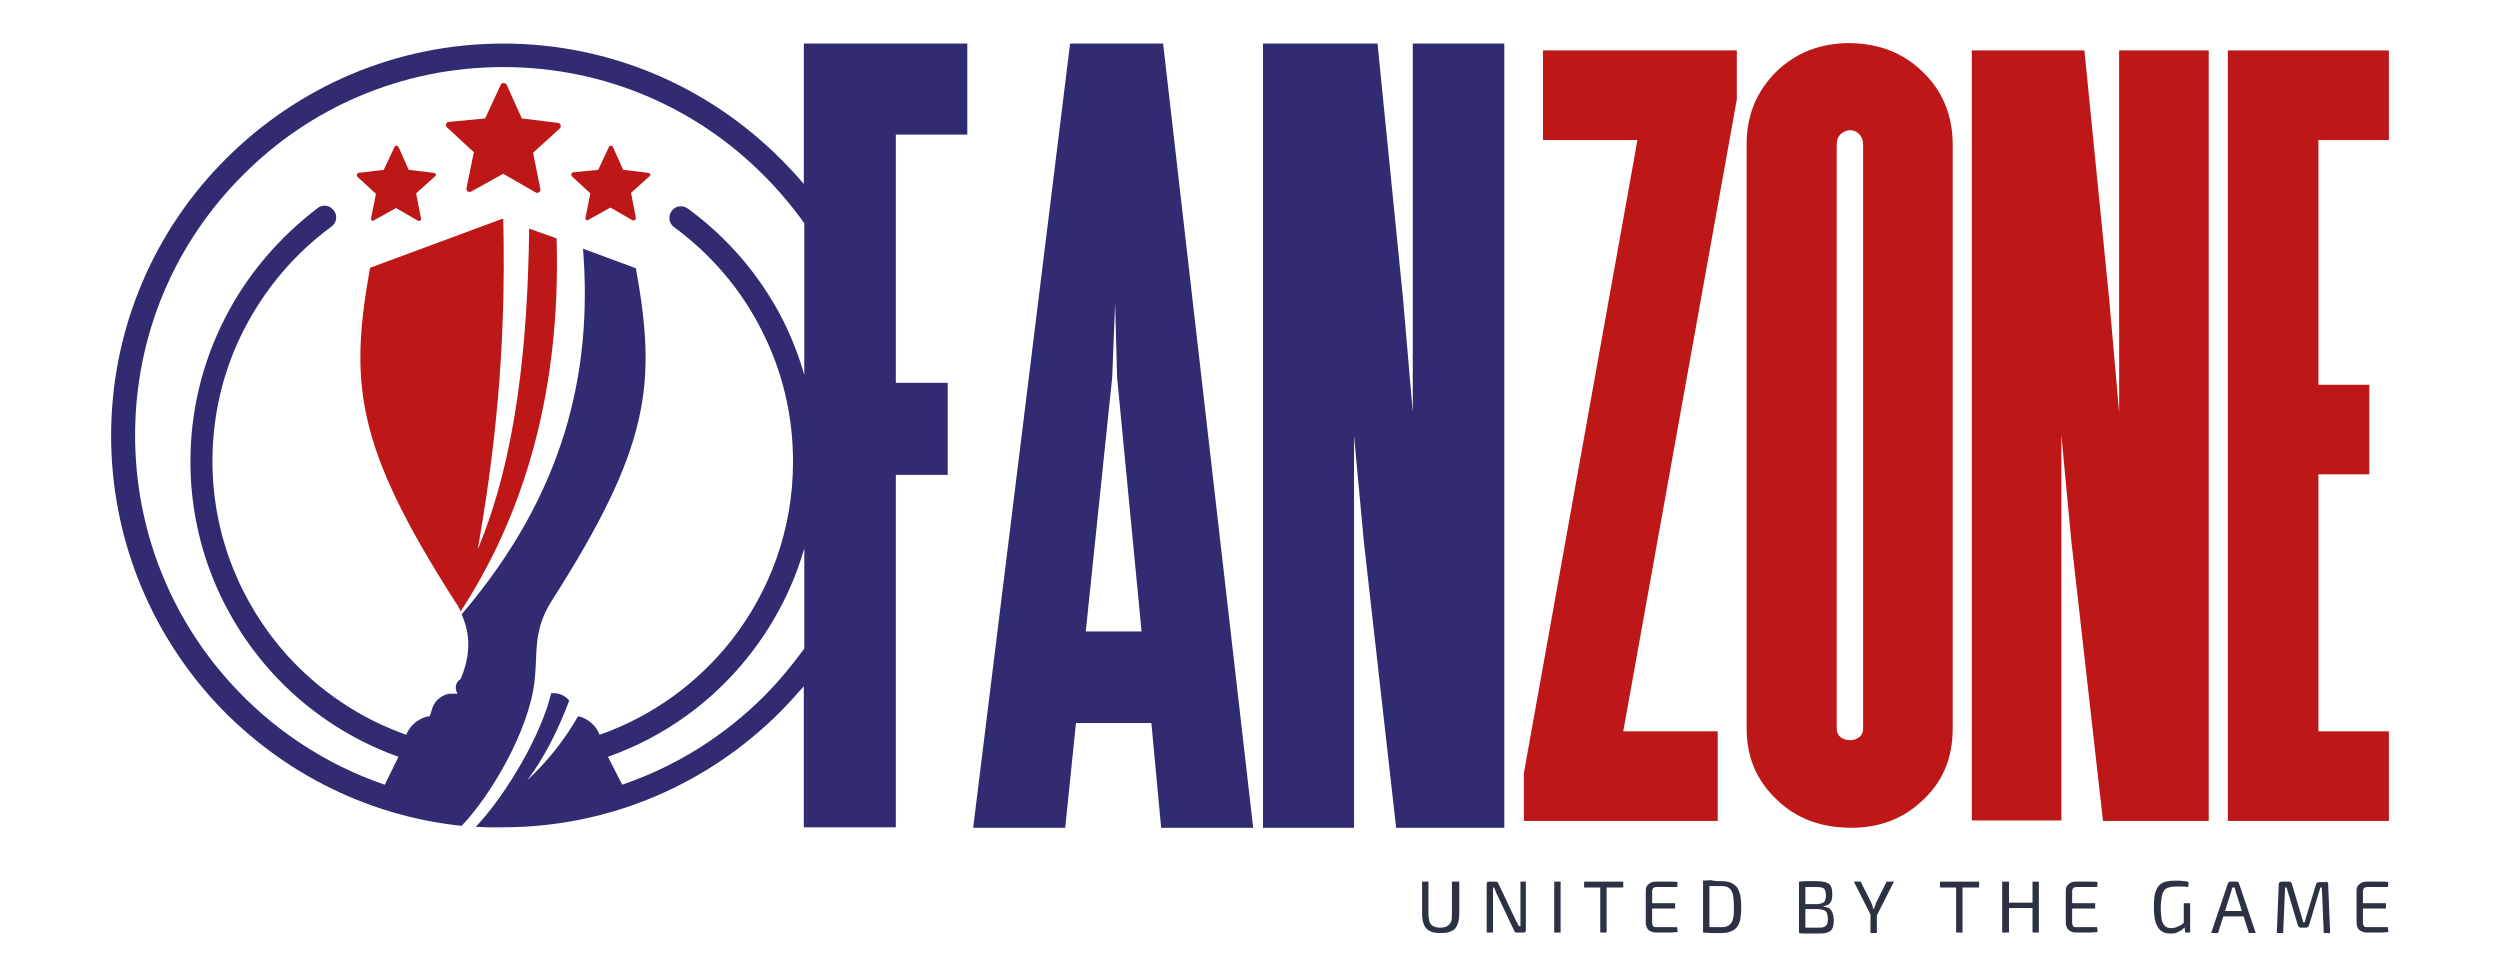
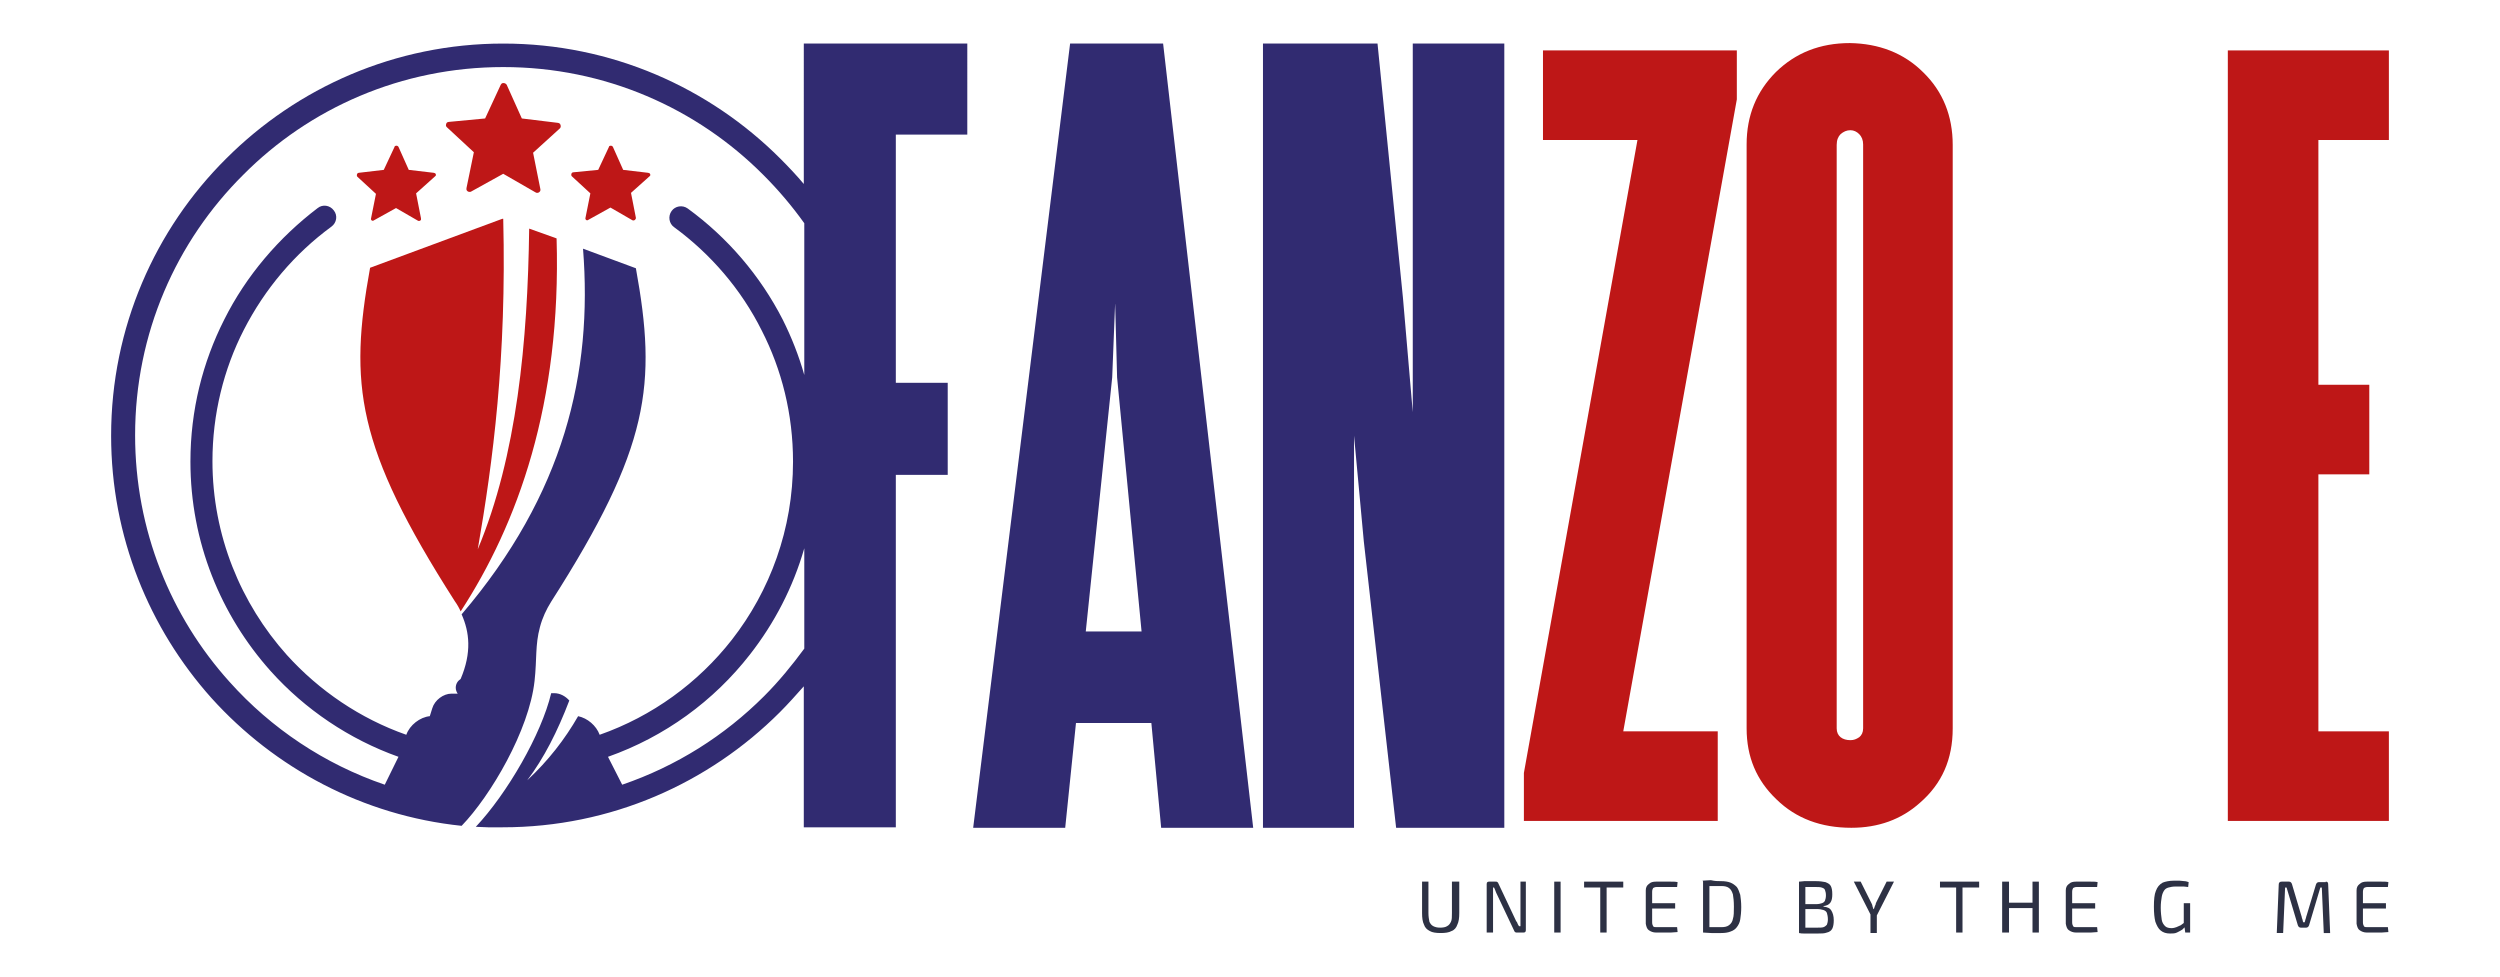
<svg xmlns="http://www.w3.org/2000/svg" version="1.1" id="Layer_1" x="0px" y="0px" viewBox="0 0 510.7 199.6" style="enable-background:new 0 0 510.7 199.6;" xml:space="preserve">
  <style type="text/css"> .st0{fill-rule:evenodd;clip-rule:evenodd;fill:#BE1717;} .st1{fill:#312B71;} .st2{fill:#2D3144;} .st3{fill:#BE1717;} </style>
  <g>
    <path class="st0" d="M94.1,124.9c-0.3-0.7-0.7-1.4-1.2-2.1C72.7,91.2,71.3,78.5,75.6,54.7l27-10l0.1,0l0.1,0l0,0 c0.7,28.5-2.1,49.6-5.2,67.5c8-19.1,10.2-42.5,10.5-65.5l5.6,2C114.7,82.5,105.7,107.1,94.1,124.9L94.1,124.9z M78.4,34.7l2.2-4.7 c0-0.1,0.1-0.2,0.2-0.2c0.2-0.1,0.5,0,0.6,0.2l2.1,4.7l5.1,0.6v0c0.1,0,0.2,0.1,0.3,0.1c0.2,0.2,0.2,0.5,0,0.6L85,39.5l1,5.1h0 c0,0.1,0,0.2,0,0.3c-0.1,0.2-0.4,0.3-0.6,0.2l-4.5-2.6L76.4,45c-0.1,0.1-0.2,0.1-0.3,0.1c-0.2,0-0.4-0.3-0.3-0.5l1-5L73,36.1 c-0.1-0.1-0.1-0.2-0.1-0.3c0-0.2,0.1-0.5,0.4-0.5L78.4,34.7L78.4,34.7z M122.2,34.7l2.2-4.7c0-0.1,0.1-0.2,0.2-0.2 c0.2-0.1,0.5,0,0.6,0.2l2.1,4.7l5.1,0.6v0c0.1,0,0.2,0.1,0.3,0.1c0.2,0.2,0.2,0.5,0,0.6l-3.8,3.4l1,5.1h0c0,0.1,0,0.2-0.1,0.3 c-0.1,0.2-0.4,0.3-0.6,0.2l-4.5-2.6l-4.5,2.5c-0.1,0.1-0.2,0.1-0.3,0.1c-0.2,0-0.4-0.3-0.3-0.5l1-5l-3.8-3.5 c-0.1-0.1-0.1-0.2-0.1-0.3c0-0.2,0.1-0.5,0.4-0.5L122.2,34.7L122.2,34.7z M99.1,24.2l3.2-6.9c0.1-0.1,0.2-0.3,0.3-0.3 c0.3-0.1,0.7,0,0.9,0.3l3.1,6.9l7.4,0.9v0c0.1,0,0.3,0.1,0.4,0.2c0.2,0.3,0.2,0.7,0,0.9l-5.5,5l1.5,7.5h0c0,0.1,0,0.3-0.1,0.4 c-0.2,0.3-0.6,0.4-0.9,0.2l-6.6-3.8l-6.5,3.6c-0.1,0.1-0.3,0.1-0.5,0.1c-0.4-0.1-0.6-0.4-0.5-0.8l1.5-7.3l-5.5-5.1 c-0.1-0.1-0.2-0.2-0.2-0.4c0-0.4,0.2-0.7,0.6-0.7L99.1,24.2L99.1,24.2z" />
    <g>
      <path class="st1" d="M164.3,37.7c-1.5-1.8-3.2-3.6-4.9-5.3c-14.5-14.5-34.5-23.5-56.6-23.5c-22.1,0-42.1,9-56.6,23.5 C31.7,46.8,22.7,66.9,22.7,89c0,20.6,7.8,39.4,20.5,53.6c12.9,14.3,30.9,24,51.1,26.1c5.9-6.1,13.8-19.5,14.9-29.6 c0.5-4.5,0.1-7.3,1.1-11c0.5-1.9,1.3-3.6,2.3-5.2c20.2-31.6,21.6-44.4,17.3-68.1l-10.8-4c2,25.3-3.8,50.1-24.8,74.7 c1.6,3.6,2.1,7.8-0.2,13.2c-0.6,0.4-1,1-1,1.8c0,0.5,0.2,0.9,0.4,1.2h-1.3c-1.6,0-3.4,1.3-3.9,3l-0.5,1.6c-2,0.2-4.1,1.8-4.8,3.8 c-9.4-3.3-17.8-9-24.4-16.3c-9.4-10.5-15.2-24.4-15.2-39.6c0-9.6,2.3-18.8,6.4-26.8c4.3-8.4,10.4-15.6,17.9-21.1 c1.1-0.8,1.3-2.3,0.5-3.3c-0.8-1.1-2.3-1.3-3.3-0.5C57,48.5,50.3,56.3,45.8,65.3c-4.4,8.7-6.9,18.5-6.9,29 c0,16.4,6.2,31.4,16.4,42.8c7,7.8,16,13.9,26.1,17.5l-2.8,5.7c-12.3-4.2-23.2-11.5-31.7-21c-12-13.3-19.3-31-19.3-50.4 c0-20.8,8.4-39.6,22.1-53.2C63.2,22.1,82,13.7,102.8,13.7c20.8,0,39.6,8.4,53.2,22.1c3,3,5.8,6.3,8.3,9.8v31 c-1.1-3.9-2.6-7.7-4.4-11.3c-4.6-9-11.3-16.8-19.4-22.7c-1.1-0.8-2.6-0.5-3.3,0.5c-0.8,1.1-0.5,2.6,0.5,3.3 c7.5,5.5,13.7,12.7,17.9,21.1c4.1,8,6.4,17.1,6.4,26.8c0,13.8-4.7,26.4-12.5,36.4c-6.9,8.8-16.2,15.6-27,19.4 c-0.7-1.9-2.5-3.4-4.4-3.8c-2.7,4.7-6.1,9.1-10.4,13.1c3.4-4.5,6.2-10,8.6-16.3c-0.8-0.9-1.9-1.5-3.1-1.5h-0.6 c-2,8.4-9,20.5-15.4,27.3l2.5,0.1c0.5,0,1,0,1.5,0c0.8,0,1.3,0,1.5,0c22.1,0,42.1-9,56.6-23.5c1.7-1.7,3.3-3.5,4.9-5.3v28.8h18.8 V97h10.6V78.2h-10.6V27.5h14.6V8.9h-33.4V37.7z M156.1,142.2c-8.1,8.1-17.9,14.3-29,18.1l-2.9-5.7c11.6-4.1,21.6-11.4,29-20.9 c5-6.4,8.8-13.7,11.1-21.7v20.5C161.8,135.9,159.1,139.2,156.1,142.2z" />
      <path class="st1" d="M218.6,8.9l-19.8,160.2h18.8l2.2-21.4h15.4l2,21.4H256L237.6,8.9H218.6z M221.8,129l5.4-51.9l0.6-15.2 l0.4,15.2l5,51.9H221.8z" />
      <polygon class="st1" points="288.6,8.9 288.6,84.2 286.6,60.9 281.4,8.9 258,8.9 258,169.1 276.6,169.1 276.6,89 278.6,110.6 285.2,169.1 307.3,169.1 307.3,8.9 " />
    </g>
    <g>
      <path class="st2" d="M298.1,180.1v6.4c0,1-0.1,1.8-0.4,2.4c-0.2,0.6-0.6,1.1-1.2,1.3c-0.5,0.3-1.3,0.4-2.2,0.4 c-0.9,0-1.7-0.1-2.2-0.4c-0.6-0.3-1-0.7-1.2-1.3c-0.3-0.6-0.4-1.4-0.4-2.4v-6.4h1.3v6.4c0,0.7,0.1,1.3,0.2,1.8 c0.2,0.4,0.4,0.7,0.8,0.9c0.4,0.2,0.8,0.3,1.4,0.3s1.1-0.1,1.4-0.3c0.4-0.2,0.6-0.5,0.8-0.9c0.2-0.4,0.2-1,0.2-1.8v-6.4H298.1z" />
      <path class="st2" d="M311.7,180.1v9.9c0,0.4-0.2,0.5-0.5,0.5h-1.3c-0.2,0-0.3,0-0.4-0.1c-0.1-0.1-0.2-0.2-0.2-0.3l-3.5-7.4 c-0.1-0.2-0.2-0.4-0.3-0.7c-0.1-0.3-0.2-0.5-0.3-0.7H305c0,0.2,0,0.4,0,0.7c0,0.2,0,0.5,0,0.7v7.8h-1.3v-9.9 c0-0.4,0.2-0.5,0.5-0.5h1.3c0.2,0,0.3,0,0.4,0.1c0.1,0.1,0.2,0.2,0.2,0.3l3.4,7.2c0.1,0.2,0.2,0.5,0.4,0.7 c0.1,0.3,0.2,0.5,0.4,0.8h0.3c0-0.3,0-0.5,0-0.8c0-0.3,0-0.5,0-0.8v-7.5H311.7z" />
      <path class="st2" d="M318.8,180.1v10.4h-1.3v-10.4H318.8z" />
      <path class="st2" d="M331.6,180.1v1.2h-8v-1.2H331.6z M328.2,180.1v10.4h-1.3v-10.4H328.2z" />
      <path class="st2" d="M338.3,180.1c0.5,0,1,0,1.5,0c0.5,0,1,0,1.5,0c0.5,0,1,0,1.4,0.1l-0.1,1h-4.2c-0.3,0-0.5,0.1-0.7,0.2 c-0.1,0.2-0.2,0.4-0.2,0.8v6.2c0,0.4,0.1,0.6,0.2,0.8c0.1,0.2,0.4,0.2,0.7,0.2h4.2l0.1,1c-0.5,0-0.9,0.1-1.4,0.1s-1,0-1.5,0 c-0.5,0-1,0-1.5,0c-0.6,0-1.1-0.2-1.5-0.5c-0.4-0.3-0.5-0.8-0.6-1.3v-6.8c0-0.6,0.2-1,0.6-1.3 C337.2,180.2,337.7,180.1,338.3,180.1z M336.6,184.5h5.6v1.1h-5.6V184.5z" />
      <path class="st2" d="M351.6,180c0.7,0,1.4,0.1,1.9,0.3c0.5,0.2,0.9,0.5,1.3,0.9c0.3,0.4,0.5,1,0.7,1.6c0.1,0.7,0.2,1.5,0.2,2.5 c0,1-0.1,1.9-0.2,2.5c-0.1,0.7-0.4,1.2-0.7,1.6c-0.3,0.4-0.7,0.7-1.3,0.9c-0.5,0.2-1.1,0.3-1.9,0.3c-0.7,0-1.4,0-2,0 c-0.6,0-1.2-0.1-1.7-0.1l0.6-1.1c0.4,0,0.9,0,1.4,0c0.5,0,1.1,0,1.7,0c0.7,0,1.2-0.1,1.6-0.4c0.4-0.3,0.7-0.7,0.8-1.3 c0.2-0.6,0.2-1.4,0.2-2.5s-0.1-1.9-0.2-2.5c-0.2-0.6-0.4-1-0.8-1.3c-0.4-0.3-0.9-0.4-1.6-0.4c-0.6,0-1.2,0-1.7,0c-0.5,0-1,0-1.5,0 l-0.6-1.1c0.5,0,1.1-0.1,1.7-0.1C350.3,180,350.9,180,351.6,180z M349.2,180.1v10.4h-1.3v-10.4H349.2z" />
      <path class="st2" d="M370.9,180c0.9,0,1.5,0.1,2,0.2c0.5,0.2,0.9,0.4,1.1,0.8c0.2,0.4,0.3,0.9,0.3,1.7c0,0.7-0.1,1.3-0.4,1.7 c-0.3,0.4-0.7,0.6-1.4,0.7v0.1c0.8,0.1,1.3,0.3,1.6,0.8c0.3,0.5,0.5,1.1,0.5,2c0,0.7-0.1,1.3-0.3,1.7c-0.2,0.4-0.6,0.7-1.1,0.8 c-0.5,0.2-1.1,0.2-1.9,0.2c-0.6,0-1.1,0-1.5,0c-0.4,0-0.8,0-1.2,0c-0.4,0-0.7,0-1.1-0.1l0.2-1.1c0.2,0,0.6,0,1.3,0 c0.6,0,1.3,0,2.2,0c0.6,0,1,0,1.3-0.1c0.3-0.1,0.5-0.3,0.7-0.5c0.1-0.3,0.2-0.6,0.2-1.1c0-0.5-0.1-1-0.2-1.3 c-0.1-0.3-0.4-0.5-0.7-0.6c-0.3-0.1-0.8-0.2-1.4-0.2h-3.4v-1h3.3c0.5,0,0.9-0.1,1.2-0.2c0.3-0.1,0.5-0.3,0.6-0.5 c0.1-0.3,0.2-0.6,0.2-1.1c0-0.5-0.1-0.8-0.2-1.1c-0.1-0.3-0.4-0.4-0.7-0.5c-0.3-0.1-0.8-0.1-1.3-0.1c-0.5,0-0.9,0-1.3,0 c-0.4,0-0.7,0-1,0c-0.3,0-0.5,0-0.7,0l-0.2-1.1c0.4,0,0.7-0.1,1-0.1c0.3,0,0.7,0,1,0C369.9,180,370.4,180,370.9,180z M368.8,180.1 v10.4h-1.3v-10.4H368.8z" />
      <path class="st2" d="M386.9,180.1l-3.5,6.9h-1.2l-3.5-6.9h1.4l2.2,4.4c0.1,0.2,0.2,0.4,0.2,0.6c0.1,0.2,0.1,0.4,0.2,0.6h0.1 c0.1-0.2,0.1-0.4,0.2-0.6c0.1-0.2,0.2-0.4,0.2-0.6l2.2-4.4H386.9z M383.4,186.1v4.5h-1.3v-4.5H383.4z" />
      <path class="st2" d="M404.3,180.1v1.2h-8v-1.2H404.3z M400.9,180.1v10.4h-1.3v-10.4H400.9z" />
      <path class="st2" d="M410.4,180.1v10.4H409v-10.4H410.4z M415.3,184.4v1.1h-5.1v-1.1H415.3z M416.5,180.1v10.4h-1.3v-10.4H416.5z" />
      <path class="st2" d="M424.1,180.1c0.5,0,1,0,1.5,0c0.5,0,1,0,1.5,0c0.5,0,1,0,1.4,0.1l-0.1,1h-4.2c-0.3,0-0.5,0.1-0.7,0.2 c-0.1,0.2-0.2,0.4-0.2,0.8v6.2c0,0.4,0.1,0.6,0.2,0.8c0.1,0.2,0.4,0.2,0.7,0.2h4.2l0.1,1c-0.5,0-0.9,0.1-1.4,0.1s-1,0-1.5,0 c-0.5,0-1,0-1.5,0c-0.6,0-1.1-0.2-1.5-0.5c-0.4-0.3-0.5-0.8-0.6-1.3v-6.8c0-0.6,0.2-1,0.6-1.3C423,180.2,423.5,180.1,424.1,180.1z M422.4,184.5h5.6v1.1h-5.6V184.5z" />
      <path class="st2" d="M444.2,179.9c0.4,0,0.7,0,1,0c0.3,0,0.7,0.1,1,0.1c0.3,0,0.6,0.1,0.9,0.2l-0.1,1c-0.3,0-0.6-0.1-0.9-0.1 c-0.3,0-0.6,0-0.9,0c-0.3,0-0.6,0-0.8,0c-0.6,0-1,0.1-1.4,0.2c-0.4,0.1-0.7,0.3-0.9,0.6c-0.2,0.3-0.4,0.7-0.5,1.3 c-0.1,0.6-0.2,1.3-0.2,2.2c0,1,0.1,1.8,0.2,2.5c0.1,0.6,0.4,1,0.7,1.3c0.3,0.3,0.8,0.4,1.3,0.4c0.4,0,0.7-0.1,1-0.2 c0.3-0.1,0.6-0.3,0.9-0.4c0.3-0.2,0.5-0.4,0.8-0.6l0.2,0.8c-0.2,0.2-0.4,0.4-0.7,0.7c-0.3,0.2-0.7,0.4-1.1,0.6 c-0.4,0.2-0.9,0.2-1.4,0.2c-0.8,0-1.4-0.2-1.9-0.6c-0.5-0.4-0.8-1-1.1-1.8c-0.2-0.8-0.3-1.8-0.3-3.1c0-1.4,0.1-2.5,0.4-3.2 c0.3-0.8,0.7-1.3,1.4-1.7C442.3,180.1,443.1,179.9,444.2,179.9z M447.4,184.5v6h-1l-0.2-1.5l-0.1-0.3v-4.2H447.4z" />
-       <path class="st2" d="M456.9,180.1c0.1,0,0.2,0,0.3,0.1c0.1,0.1,0.2,0.2,0.2,0.3l3.4,10.1h-1.4l-2.7-8.5c0-0.1-0.1-0.3-0.1-0.4 c0-0.1-0.1-0.3-0.1-0.4H456c0,0.1-0.1,0.3-0.1,0.4c0,0.1-0.1,0.3-0.1,0.4l-2.7,8.5h-1.4l3.4-10.1c0-0.1,0.1-0.2,0.2-0.3 c0.1-0.1,0.2-0.1,0.3-0.1H456.9z M458.8,186.1v1.1h-5.3v-1.1H458.8z" />
      <path class="st2" d="M475.1,180.1c0.4,0,0.5,0.2,0.5,0.6l0.4,9.9h-1.3l-0.4-9.3h-0.3l-2.3,7.7c-0.1,0.3-0.3,0.5-0.6,0.5H470 c-0.3,0-0.5-0.2-0.6-0.5l-2.3-7.7h-0.3l-0.4,9.3h-1.3l0.4-9.9c0-0.4,0.2-0.6,0.6-0.6h1.5c0.3,0,0.5,0.2,0.6,0.5l1.9,6.4 c0.1,0.2,0.1,0.5,0.2,0.7c0.1,0.2,0.1,0.5,0.2,0.7h0.3c0.1-0.2,0.1-0.5,0.2-0.7c0.1-0.2,0.1-0.5,0.2-0.7l1.9-6.3 c0.1-0.3,0.3-0.5,0.6-0.5H475.1z" />
      <path class="st2" d="M483.5,180.1c0.5,0,1,0,1.5,0c0.5,0,1,0,1.5,0c0.5,0,1,0,1.4,0.1l-0.1,1h-4.2c-0.3,0-0.5,0.1-0.7,0.2 c-0.1,0.2-0.2,0.4-0.2,0.8v6.2c0,0.4,0.1,0.6,0.2,0.8c0.1,0.2,0.4,0.2,0.7,0.2h4.2l0.1,1c-0.5,0-0.9,0.1-1.4,0.1s-1,0-1.5,0 c-0.5,0-1,0-1.5,0c-0.6,0-1.1-0.2-1.5-0.5c-0.4-0.3-0.5-0.8-0.6-1.3v-6.8c0-0.6,0.2-1,0.6-1.3 C482.4,180.2,482.9,180.1,483.5,180.1z M481.8,184.5h5.6v1.1h-5.6V184.5z" />
    </g>
    <g>
      <path class="st3" d="M311.3,167.7v-9.8l23.2-129.3h-19.3V10.3h39.6v10l-23.2,129.1h19.3v18.3H311.3z" />
      <path class="st3" d="M392.9,14.8c4,3.9,6,8.9,6,14.8v119.2c0,6.3-2.2,11.3-6.7,15.2c-3.8,3.4-8.5,5.1-14,5.1 c-6.2,0-11.3-1.9-15.3-5.8c-4.1-3.9-6.1-8.7-6.1-14.5V29.5c0-5.9,2-10.8,6-14.8c4-3.9,9-5.9,15.1-5.9 C383.8,8.9,388.9,10.8,392.9,14.8z M379.8,27.4c-0.5-0.5-1.1-0.8-1.8-0.8c-0.8,0-1.4,0.3-2,0.8c-0.5,0.5-0.8,1.2-0.8,2.2v119.2 c0,0.8,0.3,1.4,0.8,1.8c0.5,0.4,1.2,0.6,2,0.6c0.7,0,1.2-0.2,1.8-0.6c0.5-0.4,0.8-1,0.8-1.8V29.5 C380.6,28.6,380.3,27.9,379.8,27.4z" />
-       <path class="st3" d="M432.9,10.3h18.3v157.4h-21.6l-6.5-57.5l-2-21.3v78.7h-18.3V10.3h23l5.1,51.2l2,22.8V10.3z" />
      <path class="st3" d="M488,28.6h-14.4v50h10.4v18.3h-10.4v52.5H488v18.3h-32.9V10.3H488V28.6z" />
    </g>
  </g>
</svg>